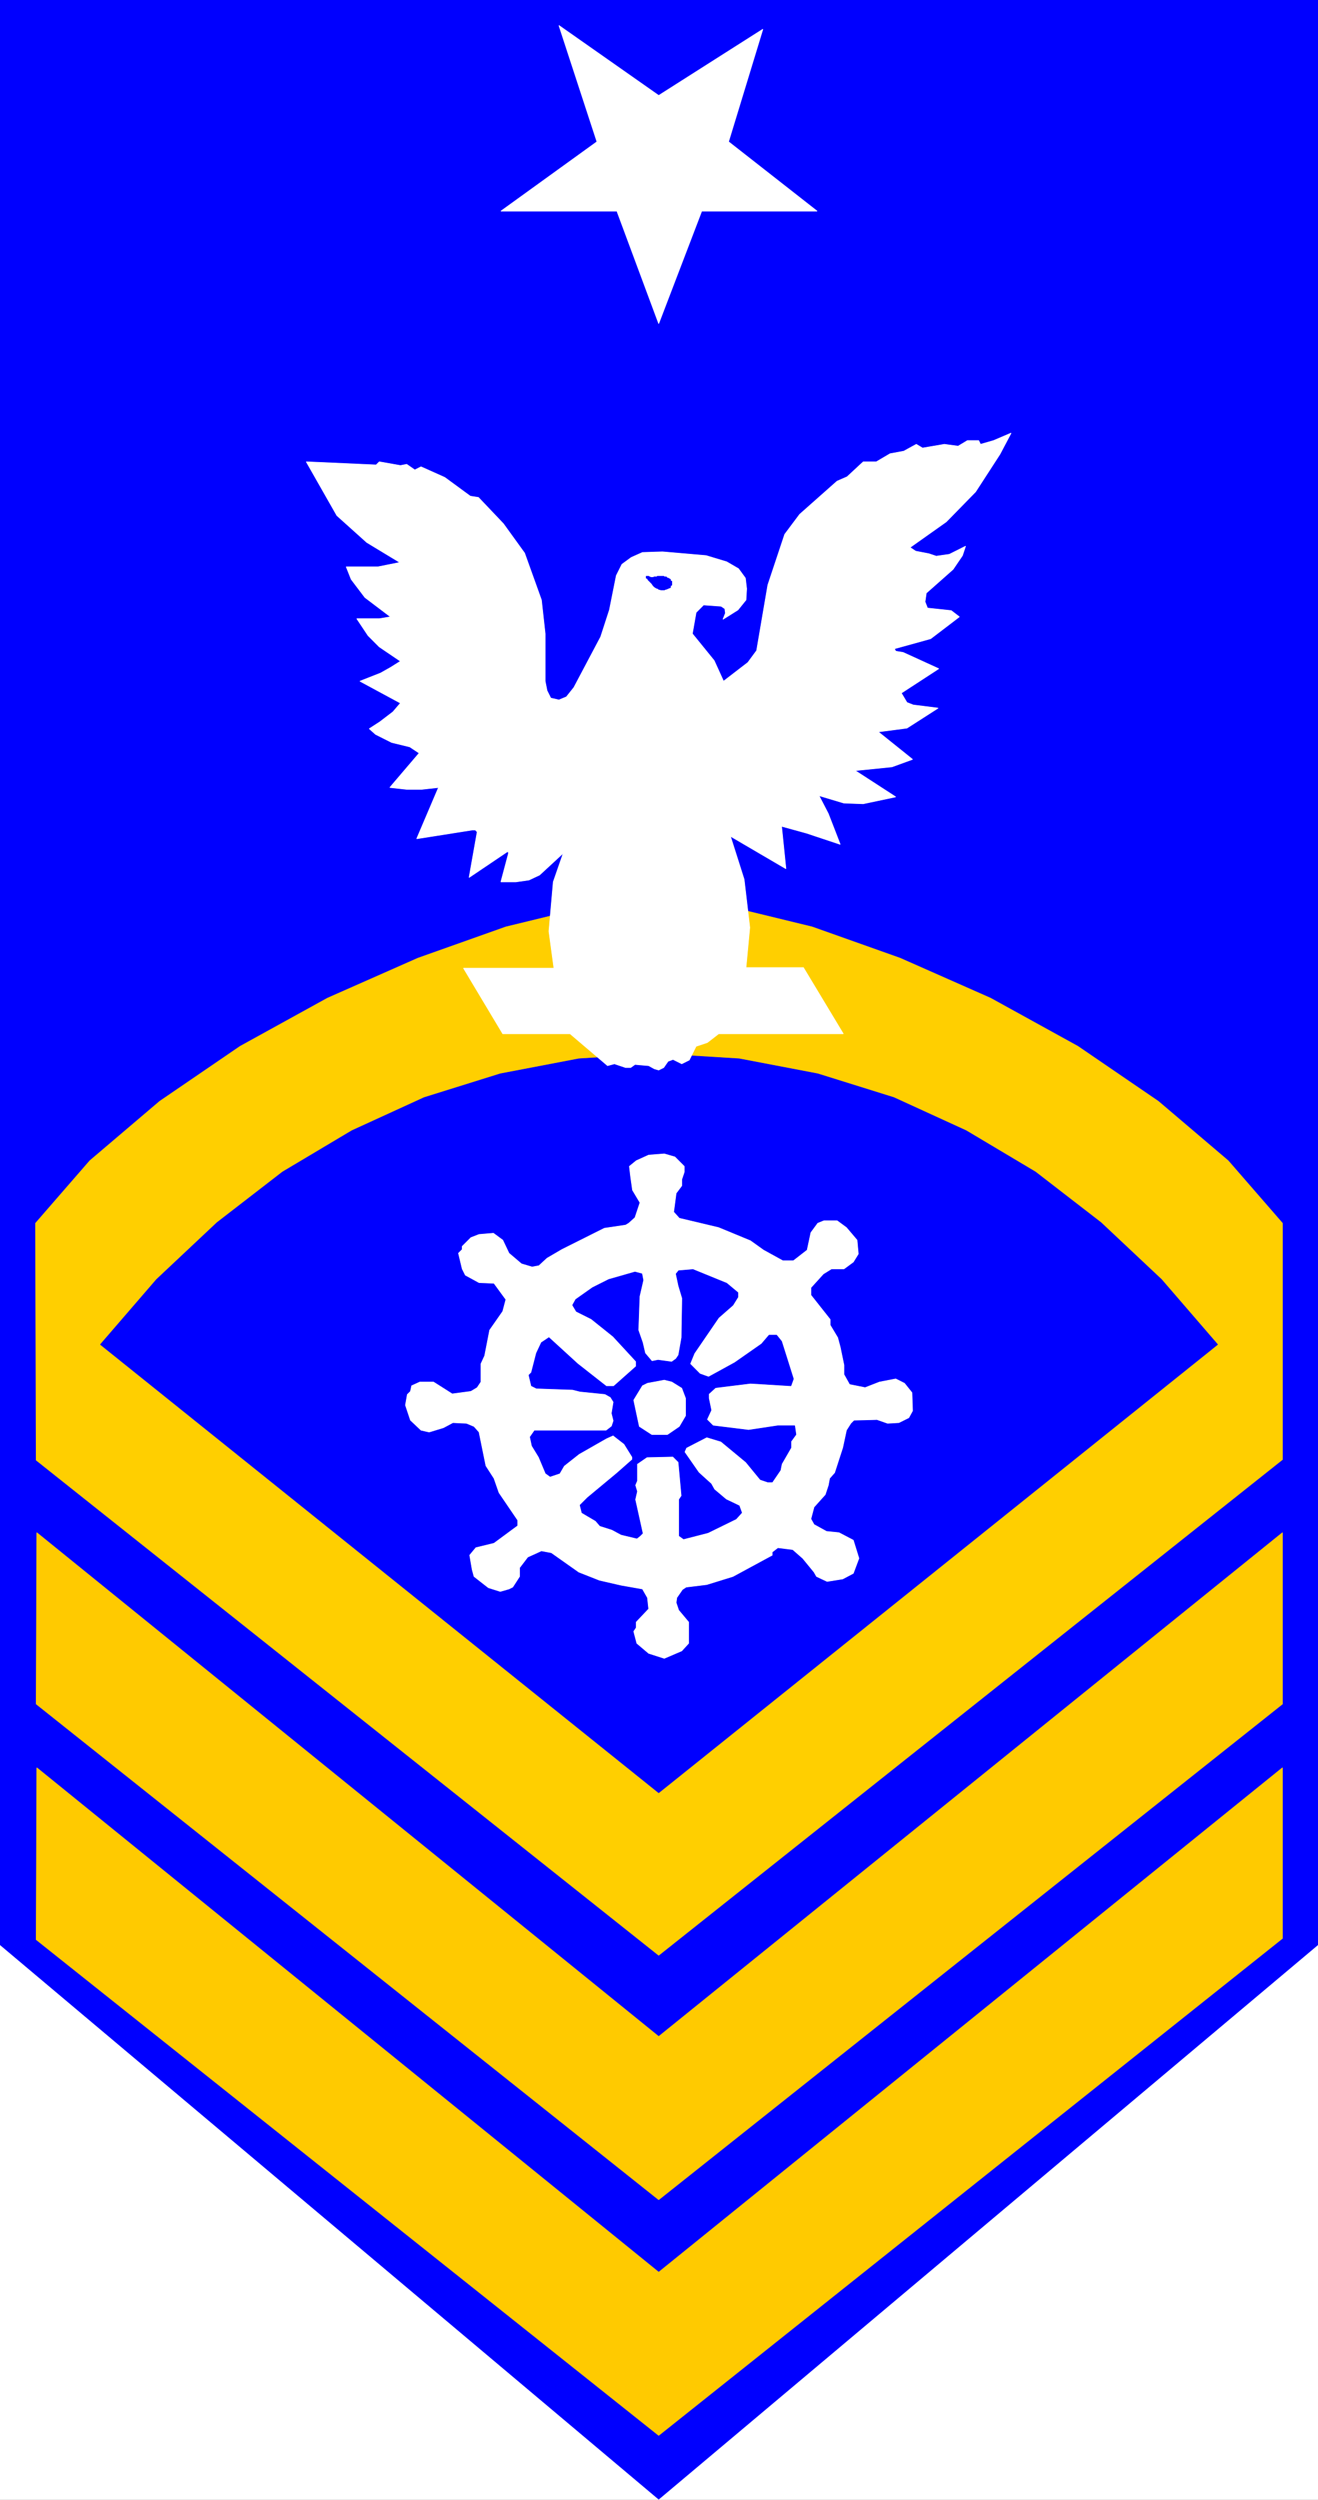
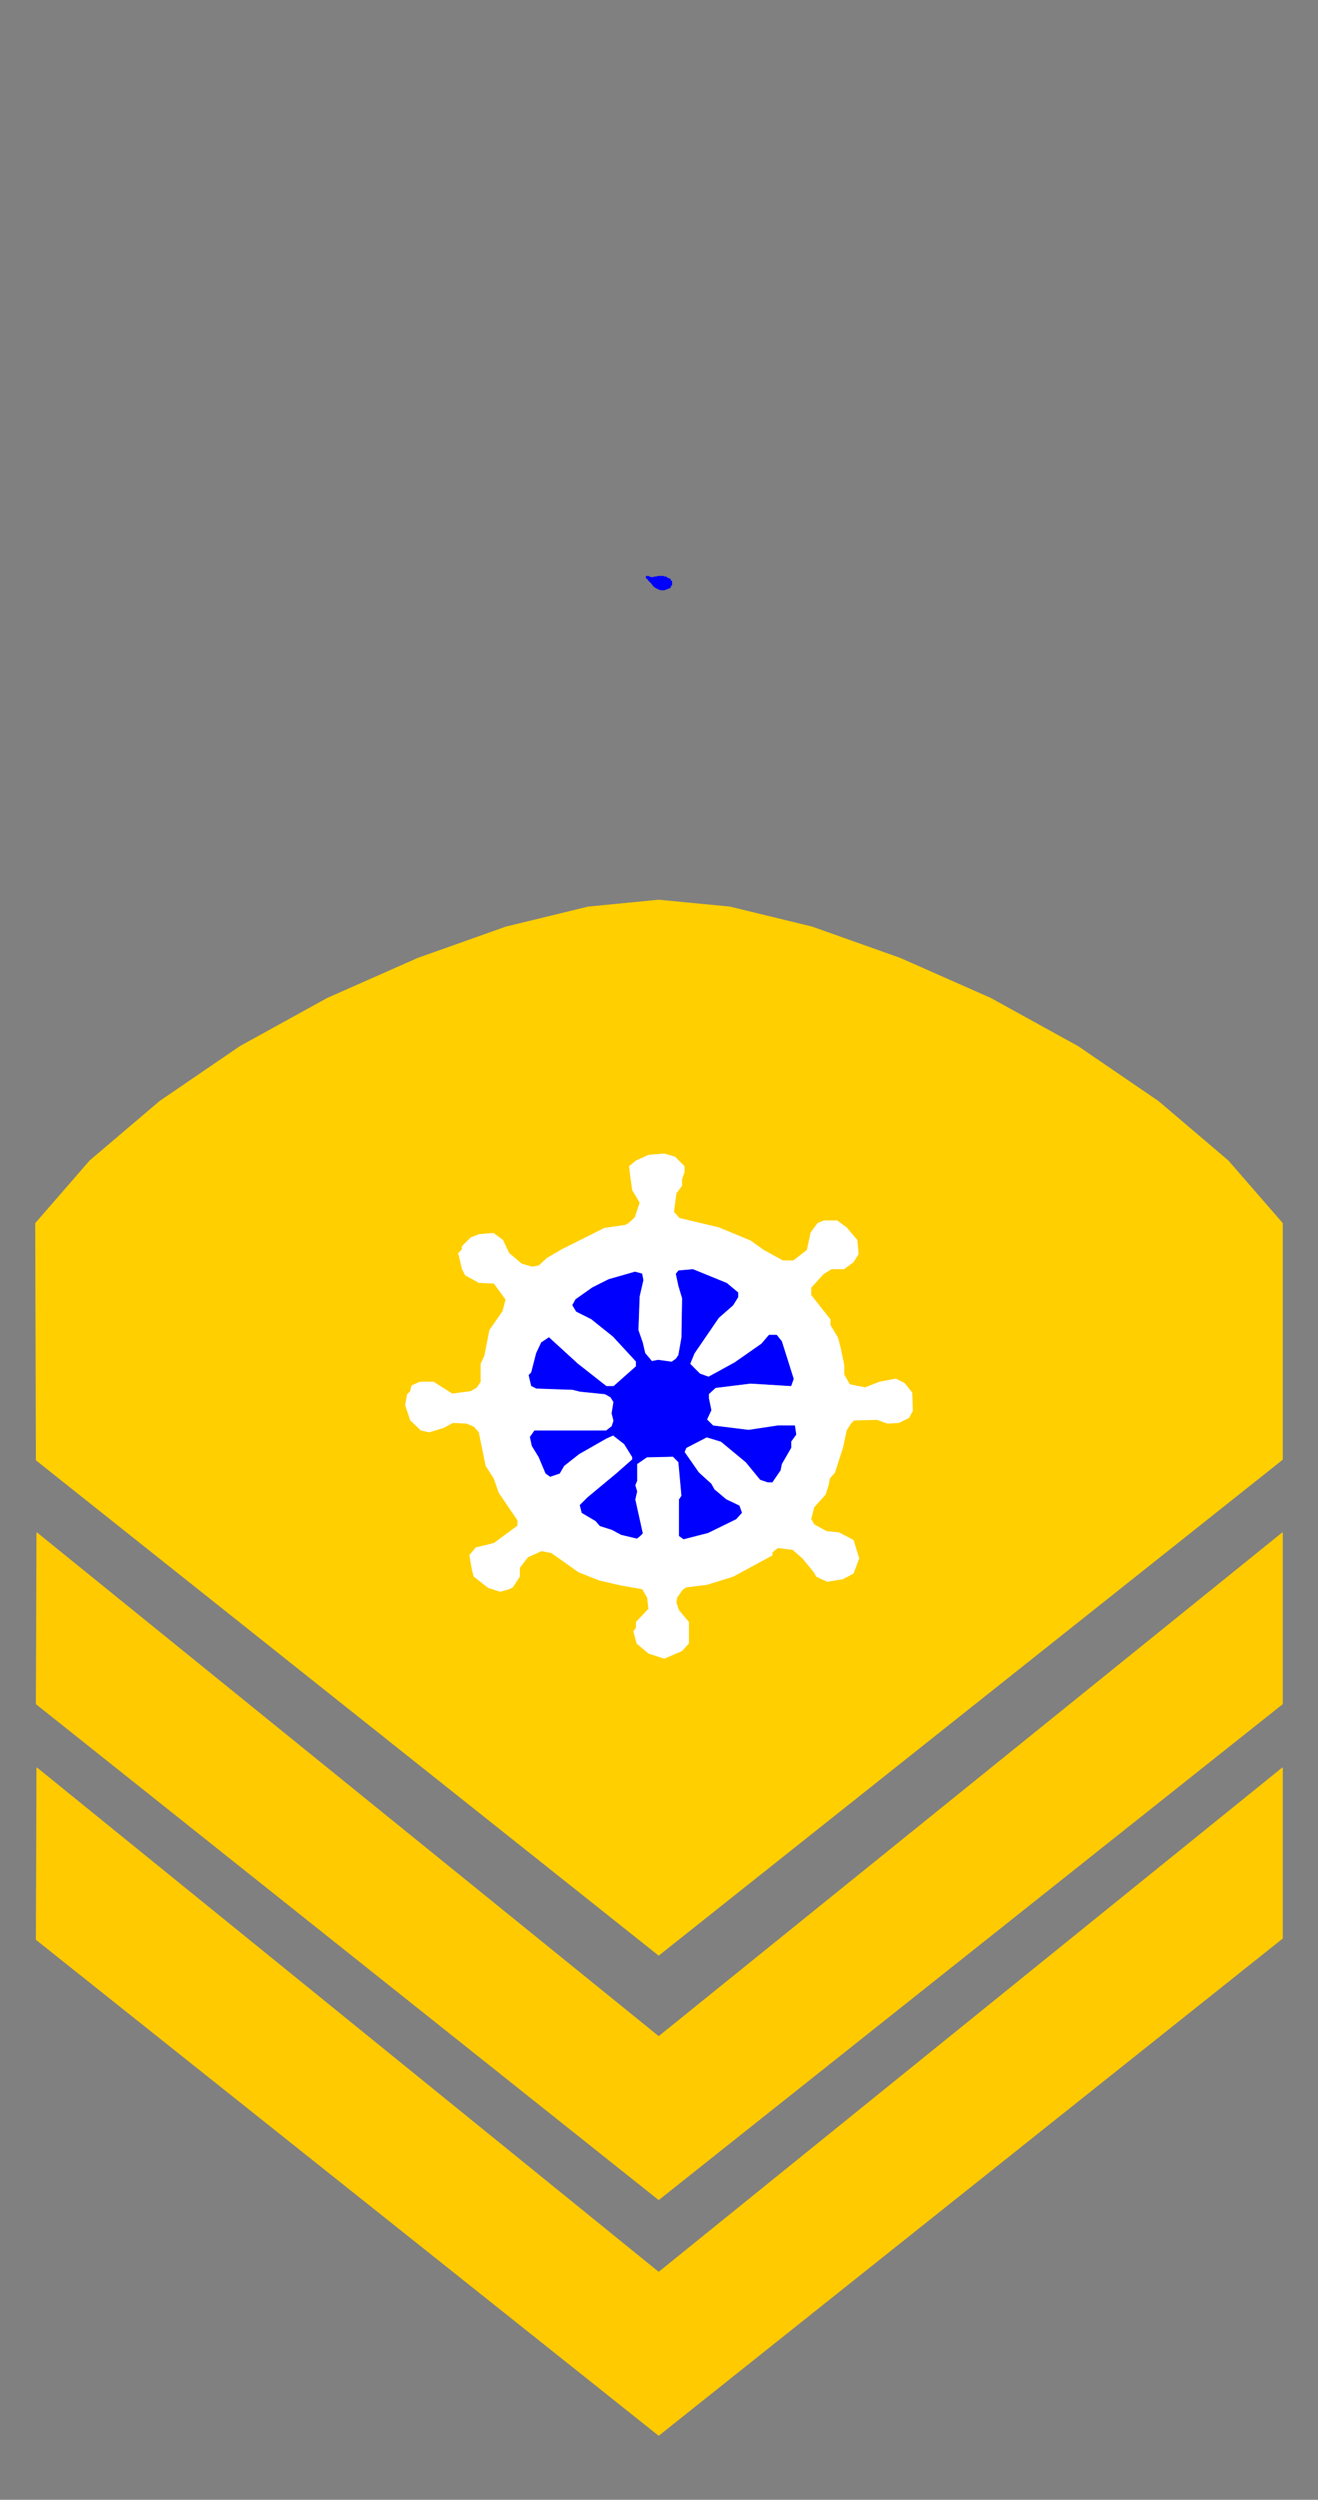
<svg xmlns="http://www.w3.org/2000/svg" width="2104.839" height="3989.578" viewBox="0 0 1578.629 2992.184">
  <rect x="0" y="0" width="1578.629" height="2992.184" fill="#808080" stroke="none" />
  <defs>
    <clipPath id="a">
-       <path d="M0 0h1578.629v2993H0Zm0 0" />
-     </clipPath>
+       </clipPath>
    <clipPath id="b">
-       <path d="M0 0h1578.629v2992H0Zm0 0" />
-     </clipPath>
+       </clipPath>
  </defs>
  <g clip-path="url(#a)">
-     <path style="fill:#fff;fill-opacity:1;fill-rule:nonzero;stroke:none" d="M0 2992.184h1578.629V-.961H0Zm0 0" />
-   </g>
+     </g>
  <g clip-path="url(#b)">
    <path style="fill:#fff;fill-opacity:1;fill-rule:evenodd;stroke:#fff;stroke-width:.14;stroke-linecap:square;stroke-linejoin:bevel;stroke-miterlimit:10;stroke-opacity:1" d="M0 .64h303v574.22H0Zm0 0" transform="matrix(5.21 0 0 -5.21 0 2994.79)" />
    <path style="fill:#00f;fill-opacity:1;fill-rule:evenodd;stroke:#00f;stroke-width:.14;stroke-linecap:square;stroke-linejoin:bevel;stroke-miterlimit:10;stroke-opacity:1" d="M303 128.04 151.43.64 0 128.04v446.82h303zm0 0" transform="matrix(5.21 0 0 -5.21 0 2994.79)" />
  </g>
  <path style="fill:#ffcf00;fill-opacity:1;fill-rule:evenodd;stroke:#ffcf00;stroke-width:.14;stroke-linecap:square;stroke-linejoin:bevel;stroke-miterlimit:10;stroke-opacity:1" d="M294.83 239.49 151.43 125.6 8.32 239.35l-.15 54.43 12.48 14.36 16.06 13.65 18.5 12.64 20.07 11.06 20.8 9.19 20.22 7.18 18.92 4.6 16.21 1.58 16.35-1.58 18.92-4.6 20.22-7.18 20.8-9.19 20.07-11.06 18.5-12.64 16.06-13.65 12.48-14.36zm0 0" transform="matrix(5.21 0 0 -5.21 0 2994.79)" />
-   <path style="fill:#00f;fill-opacity:1;fill-rule:evenodd;stroke:#00f;stroke-width:.14;stroke-linecap:square;stroke-linejoin:bevel;stroke-miterlimit:10;stroke-opacity:1" d="m23.09 265.92 12.9 14.94 13.91 13.07 15.06 11.63 15.92 9.48 16.63 7.61 17.5 5.46 18.06 3.45 18.36 1.14 18.5-1.14 18.07-3.45 17.49-5.46 16.63-7.61 15.92-9.48 15.06-11.63 13.91-13.07 12.9-14.94-128.48-102.98zm0 0" transform="matrix(5.21 0 0 -5.21 0 2994.79)" />
  <path style="fill:#ffca00;fill-opacity:1;fill-rule:evenodd;stroke:#ffca00;stroke-width:.14;stroke-linecap:square;stroke-linejoin:bevel;stroke-miterlimit:10;stroke-opacity:1" d="m8.46 222.69-.14-39.36L151.43 69.44l143.4 113.89v39.36l-143.4-115.76Zm0 0" transform="matrix(5.21 0 0 -5.21 0 2994.79)" />
  <path style="fill:#ffca00;fill-opacity:1;fill-rule:evenodd;stroke:#ffca00;stroke-width:.14;stroke-linecap:square;stroke-linejoin:bevel;stroke-miterlimit:10;stroke-opacity:1" d="m8.46 168.68-.14-39.49 143.11-113.9 143.4 114.19v39.2l-143.4-115.9Zm0 0" transform="matrix(5.21 0 0 -5.21 0 2994.79)" />
  <path style="fill:#fff;fill-opacity:1;fill-rule:evenodd;stroke:#fff;stroke-width:.14;stroke-linecap:square;stroke-linejoin:bevel;stroke-miterlimit:10;stroke-opacity:1" d="m146.27 308.14-1.58-1.29.29-2.44.43-3.02 1.72-2.87-1.15-3.45-1.43-1.29-.72-.43-4.88-.72-9.75-4.88-3.44-2.01-1.86-1.72-1.58-.29-2.44.72-2.87 2.44-1.43 3.01-2.15 1.58-3.3-.28-1.86-.72-2.01-2.01v-.72l-.86-.86.86-3.59.72-1.44 3.15-1.72 3.44-.15 2.73-3.73-.72-2.73-3.01-4.31-1.15-5.89-.86-1.86v-4.17l-.86-1.29-1.43-.86-4.31-.58-4.3 2.73h-3.15l-1.87-.86-.28-1.29-.72-.72-.43-2.44 1.15-3.45 2.43-2.3 1.87-.43 3.3 1.01 2.15 1.15 3.15-.15 1.72-.72 1.15-1.29 1.58-7.75 1.86-2.88 1.15-3.3 4.3-6.32v-1.29l-5.45-4.02-4.16-1.01-1.43-1.72.57-3.31.43-1.58 3.3-2.58 2.73-.86 2 .57.86.43 1.58 2.44v2.01l1.87 2.45 3.15 1.43 2.29-.43 6.31-4.45 4.74-1.87 5.01-1.15 4.88-.86 1.15-2.01.28-2.58-2.86-3.02v-1.29l-.58-.86.72-2.73 2.72-2.3 3.59-1.15 4.01 1.72 1.58 1.73v4.88l-2.29 2.73-.58 1.72.15 1.15 1.29 1.87.86.57 4.73.58 6.02 1.86 9.04 4.89v.72l1.29 1 3.44-.43 2.29-2.01 2.59-3.16.57-1.01 2.44-1.14 3.58.57 2.44 1.29 1.29 3.45-1.29 4.16-3.3 1.73-2.87.29-2.86 1.58-.72 1.29.72 2.73 2.58 2.87.71 2.15.29 1.58 1.15 1.3 1.86 5.74.86 4.02 1.01 1.58.71.72 5.31.14 2.44-.86 2.58.15 2.29 1.14.86 1.58-.14 4.17-1.72 2.15-2.01 1.01-3.73-.72-3.3-1.29-3.58.72-1.29 2.3v2.15l-.86 4.16-.58 2.16-1.72 2.87v1.29l-4.44 5.61v1.72l2.87 3.16 1.86 1.15h2.87l2.15 1.58 1.15 1.86-.29 3.16-2.44 2.88-2.15 1.58h-3.01l-1.43-.58-1.58-2.15-.86-4.02-3.16-2.45h-2.43l-4.45 2.45-3.01 2.15-7.31 3.02-9.04 2.15-1.29 1.44.57 4.31 1.29 1.72v1.44l.58 1.72v1.29l-2.15 2.16-2.44.71-3.59-.28zm0 0" transform="matrix(5.21 0 0 -5.21 0 2994.79)" />
  <path style="fill:#00f;fill-opacity:1;fill-rule:evenodd;stroke:#00f;stroke-width:.14;stroke-linecap:square;stroke-linejoin:bevel;stroke-miterlimit:10;stroke-opacity:1" d="m155.44 282.15.58-2.73.86-2.87-.15-9.05-.71-4.02-.58-.86-1-.72-3.15.43-1.44-.29-1.58 1.87-.57 2.44-1 2.87.28 7.76.86 3.73-.28 1.44-1.58.43-6.02-1.72-3.73-1.87-2.44-1.72-1.43-1.01-.72-1.29.86-1.44 3.44-1.72 5.02-4.02 5.31-5.75v-1.15l-5.17-4.59h-1.72l-6.59 5.17-6.6 6.03-1.72-1.15-1.15-2.44-1.14-4.45-.58-.58.58-2.44 1.14-.57 8.32-.29 1.72-.43 5.74-.58 1.29-.72.71-1.14-.43-2.59.43-1.72-.43-1.3-1.29-1h-16.49l-1-1.44.43-2.01 1.58-2.58 1.57-3.74 1.01-.72 2.15.72 1 1.73 3.44 2.72 6.31 3.6 1.58.71 2.58-2.01 1.87-3.01v-.58l-3.59-3.16-6.74-5.6-1.72-1.72.43-1.73 3.16-1.86 1-1.15 2.72-.86 2.15-1.15 3.59-.86.72.57.57.57-1.43 6.47-.29 1.29.43 1.87-.43 1.43.43 1.01v3.88l2.29 1.58 6.03.14 1.29-1.29.71-7.76-.57-.86v-8.33l1-.72 5.6 1.44 6.45 3.16 1.29 1.43-.57 1.58-3.01 1.44-2.73 2.3-.72 1.29-2.86 2.59-3.3 4.74.43 1 4.73 2.44 3.3-1 5.73-4.74 3.3-4.02 1.72-.58h1.01l1.86 2.73.29 1.44 2.15 3.73v1.44l1.15 1.58-.29 2.01h-3.87l-6.74-1.01-8.18 1.01-1.43 1.43 1 2.16-.57 2.73v1l1.58 1.44 8.03 1 9.32-.57.57 1.58-2.72 8.62-1.15 1.43h-1.72l-1.72-2.01-6.17-4.31-6.02-3.3-2.01.72-2 2.01-.29.29 1 2.44 5.6 8.18 3.29 2.88 1.15 1.86v1.01l-2.58 2.15-7.74 3.16-3.3-.28zm0 0" transform="matrix(5.21 0 0 -5.21 0 2994.79)" />
-   <path style="fill:#fff;fill-opacity:1;fill-rule:evenodd;stroke:#fff;stroke-width:.14;stroke-linecap:square;stroke-linejoin:bevel;stroke-miterlimit:10;stroke-opacity:1" d="m147.7 256.44-2.01-3.3 1.29-6.04 2.87-1.86h3.59l2.72 1.86 1.44 2.45v4.02l-.87 2.3-2.29 1.43-1.72.43-3.87-.72zm19.79 285.81 20.36-15.94h-26.53l-9.89-25.85-9.61 25.85h-26.67l22.08 15.94-8.74 26.72 22.94-16.09 23.95 15.23zm57.93-69.51-.43.86h-2.58l-2.15-1.29-3.15.43-5.02-.86-1.44.86-2.87-1.58-3.15-.58-3.16-1.86h-3.01l-3.72-3.45-2.3-1-8.6-7.62-3.44-4.59-3.88-11.64-2.58-15.08-2.01-2.73-5.59-4.3-2.15 4.73-5.02 6.18.86 4.88 1.72 1.73 4.02-.29.86-.57.14-1.01-.57-1.44 3.44 2.16 1.86 2.3.15 2.58-.29 2.44-1.58 2.16-2.72 1.58-4.73 1.43-10.04.87-4.59-.15-2.58-1.15-2.15-1.58-1.29-2.58-1.58-7.9-2.01-6.18-6.16-11.63-1.72-2.16-1.72-.71-1.87.43-.86 1.72-.43 2.16v10.91l-.86 7.76-3.87 10.77-4.88 6.75-5.73 6.03-1.87.29-5.88 4.31-5.45 2.44-1.43-.72-1.86 1.29-1.44-.28-4.87.86-.72-.72-16.06.72 7.03-12.35 6.88-6.18 7.6-4.6-5.02-1h-7.31l1.14-2.87 3.16-4.17 5.88-4.45-2.58-.43h-5.17l2.59-3.88 2.58-2.59 4.87-3.3-2.29-1.44-2.3-1.29-4.73-1.86 9.32-5.03-1.72-2.01-3.01-2.3-2.44-1.58 1.44-1.29 3.72-1.87 4.16-1.01 2.15-1.43-6.74-7.9 3.88-.43h3.44l3.87.43-5.02-11.78 12.76 2.01h.72l.43-.43-1.86-10.48 8.74 5.89h.29v-.44l-1.72-6.46h3.44l3.01.43 2.44 1.15 5.45 5.03-2.3-6.61-1-11.34 1.15-8.48h-20.79l9.03-15.08h15.49l8.6-7.32 1.58.43 2.58-.87h1.15l1 .72 3.15-.28 1.3-.72 1-.29 1.15.57 1 1.44 1.15.43 2-1 1.73.86 1.57 3.16 2.58.86 2.59 2.01h28.67l-9.17 15.22h-13.2l.87 9.2-1.3 11.06-3.15 9.91 12.76-7.47-1 9.76 5.73-1.58 7.75-2.58-2.73 7.04-2.15 4.16 5.74-1.72 4.44-.15 7.46 1.58-9.32 6.04 8.46.86 4.73 1.72-7.88 6.32 6.59.86 7.17 4.6-5.73.72-1.44.57-1.29 2.16 8.6 5.6-8.17 3.73-1.72.29-.29.57 8.32 2.3 6.6 5.03-1.87 1.43-5.45.58-.57 1.44.29 2.01 6.16 5.45 2.15 3.16.72 2.16-3.73-1.87-3.01-.43-1.72.57-3.01.58-1.29.86 8.32 5.89 6.74 6.89 5.59 8.62 2.58 4.88-4.02-1.72zm0 0" transform="matrix(5.21 0 0 -5.21 0 2994.79)" />
  <path style="fill:#00f;fill-opacity:1;fill-rule:evenodd;stroke:#00f;stroke-width:.14;stroke-linecap:square;stroke-linejoin:bevel;stroke-miterlimit:10;stroke-opacity:1" d="M152 442.43h-.86l-.14-.14h-.57l-.29-.14h-.58l-.14.14h-.14l-.15.14h-.57V442l.29-.14.14-.29.29-.28.28-.29.29-.29.29-.43.29-.29.43-.28.43-.15.14-.14.57-.15h.72l.29.15h.14l.29.14h.14l.14.15h.15l.28.14v.43h.15l.14.14v.87h-.14l-.15.14v.29h-.14l-.14.14-.29.14h-.14l-.15.15-.14.14h-.43l-.14.14zm0 0" transform="matrix(5.21 0 0 -5.21 0 2994.79)" />
</svg>